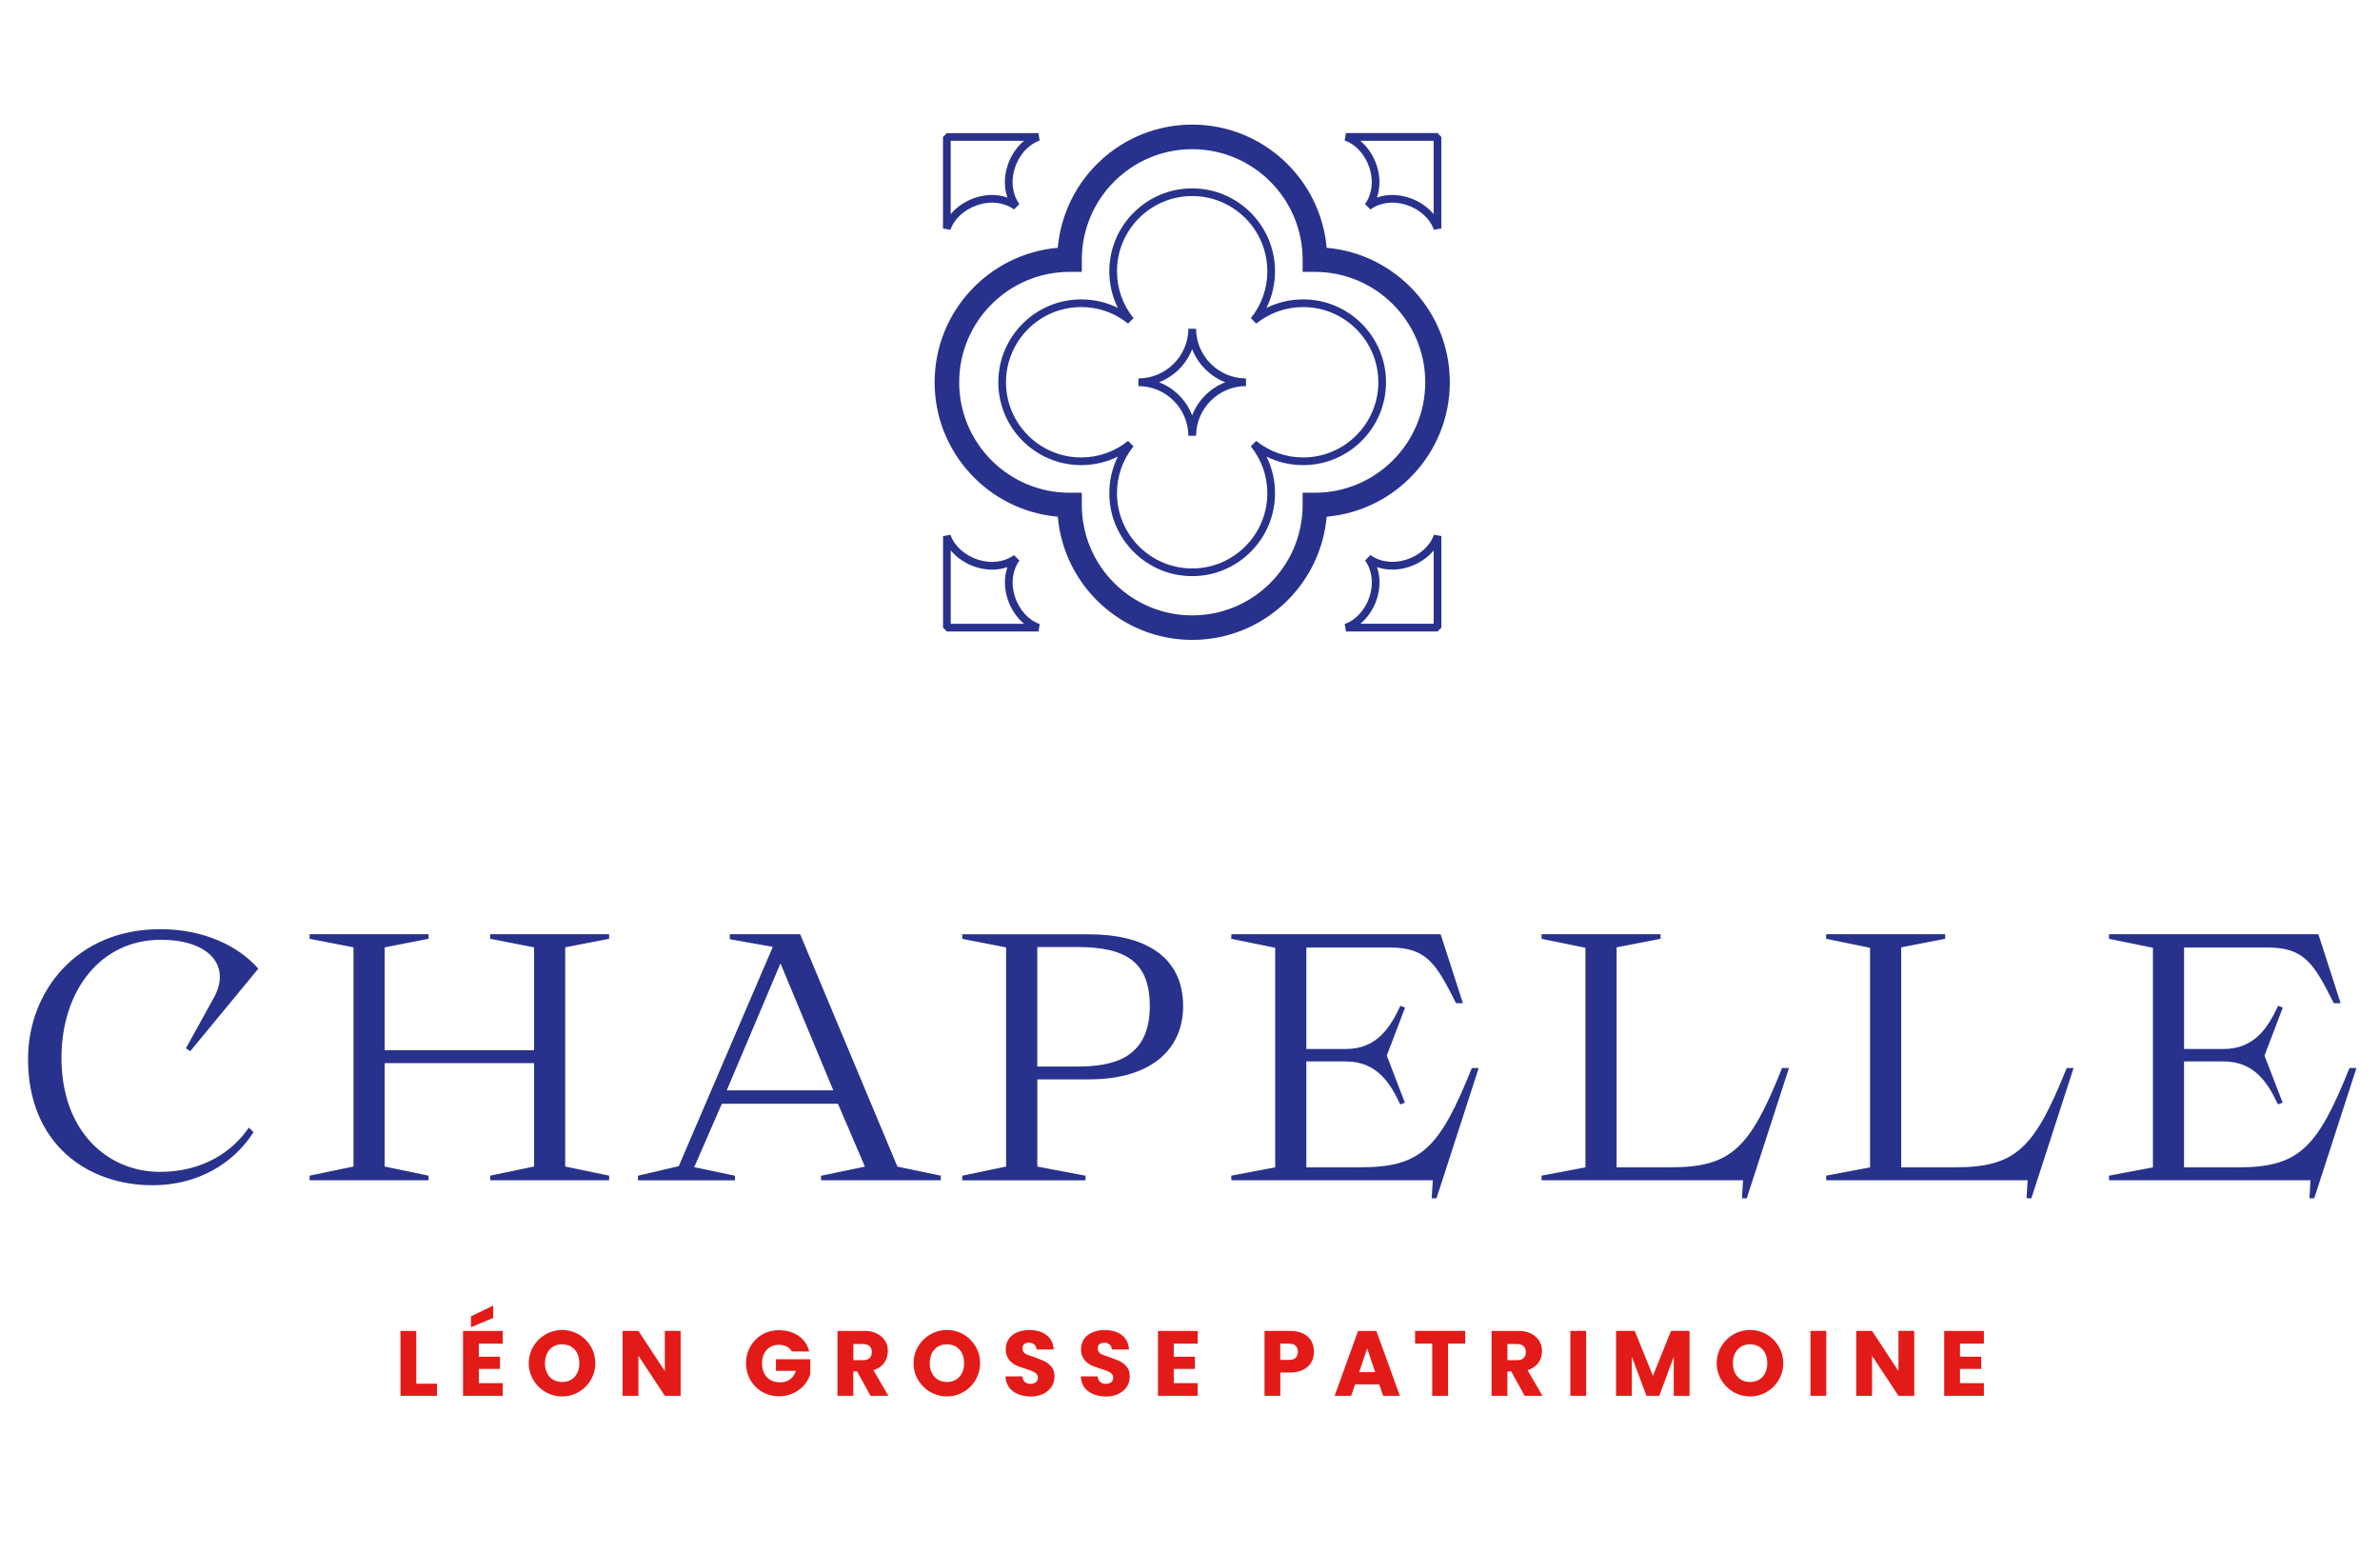
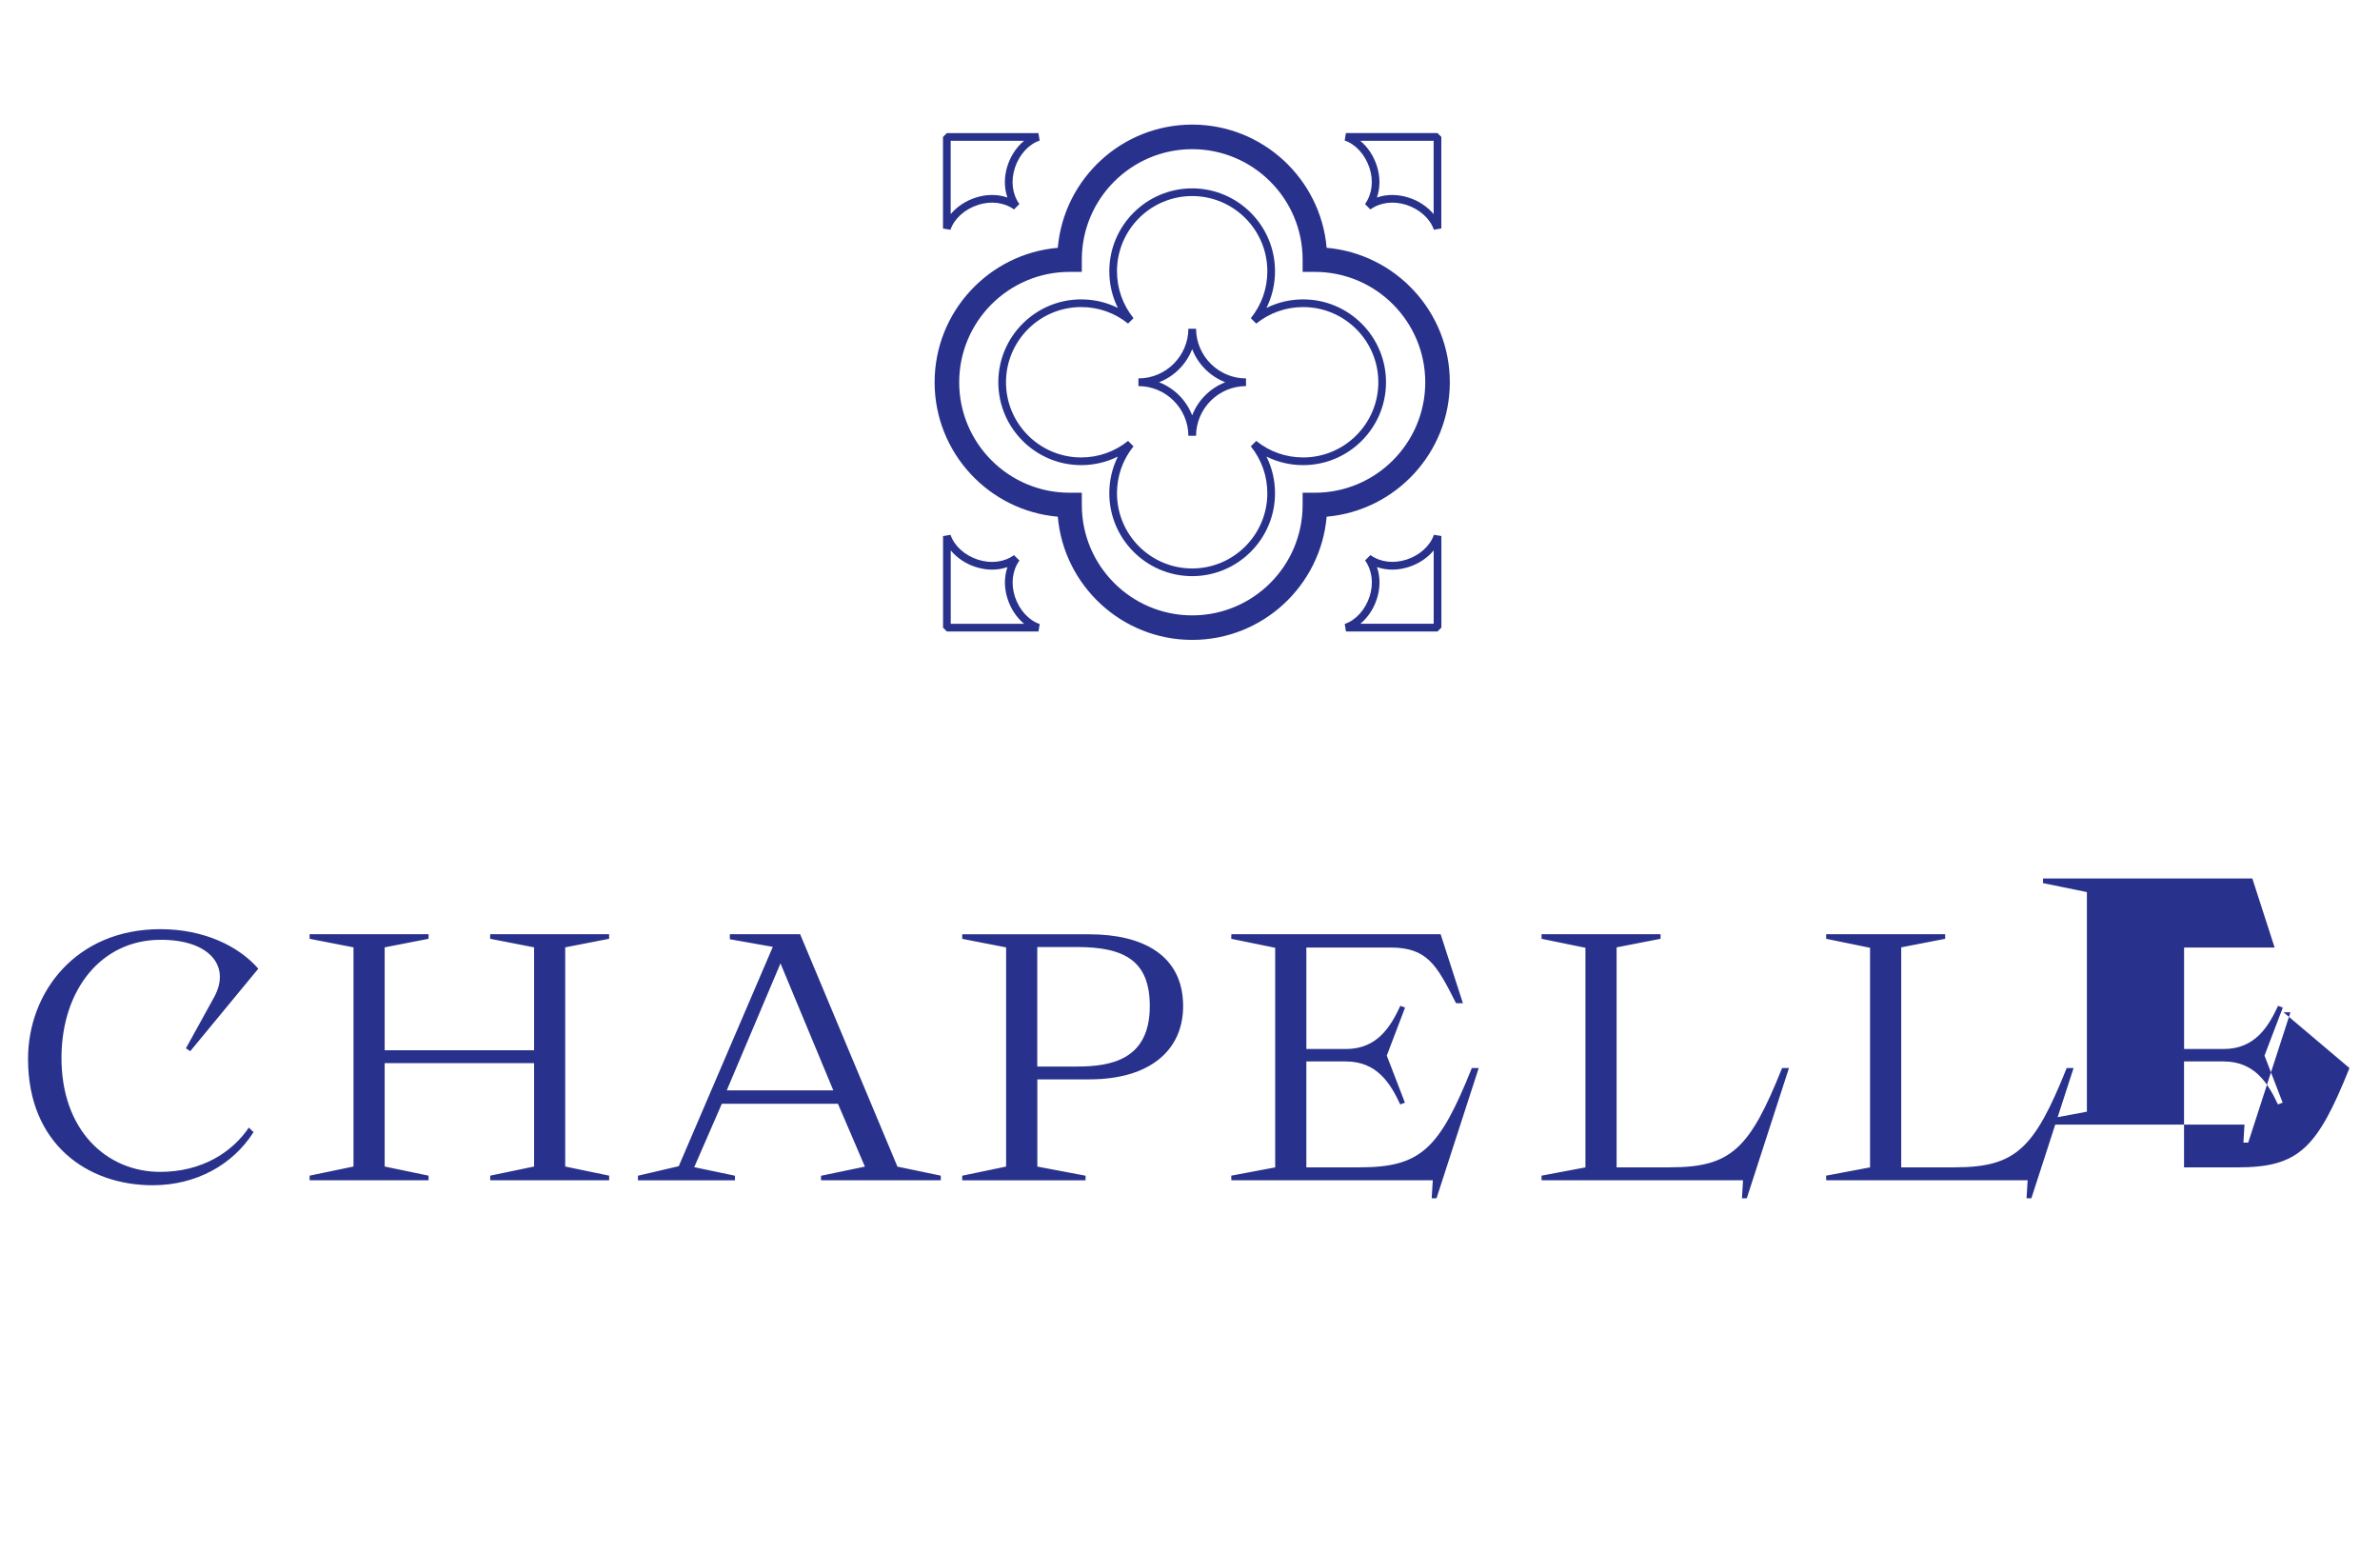
<svg xmlns="http://www.w3.org/2000/svg" id="Calque_1" data-name="Calque 1" viewBox="0 0 439.78 286.98">
  <defs>
    <style>
      .cls-1 {
        fill: none;
      }

      .cls-1, .cls-2, .cls-3 {
        stroke-width: 0px;
      }

      .cls-2 {
        fill: #28328c;
      }

      .cls-3 {
        fill: #e31b18;
      }
    </style>
  </defs>
  <rect class="cls-1" x="-63.03" y="-43.61" width="566.63" height="369.68" />
  <g>
-     <path id="logo" class="cls-2" d="M251.25,215.67h-9.86v-19.57h7.32c5.76,0,8.23,4.09,10.03,7.94l.86-.33-3.35-8.69,3.38-8.87-.87-.33c-1.8,3.86-4.27,7.98-10.05,7.98h-7.32v-18.75h15.46c6.87,0,8.58,3.12,12.2,10.29h1.27l-4.12-12.75h-38.67l-.02.85,8.12,1.66v40.57l-8.12,1.53.02.85h37.22l-.2,3.33h.89l7.8-24.07h-1.27c-5.97,14.86-9.35,18.35-20.71,18.35ZM434.14,197.32c-5.97,14.86-9.35,18.35-20.71,18.35h-9.86v-19.57h7.32c5.76,0,8.23,4.09,10.03,7.94l.87-.33-3.35-8.69,3.38-8.87-.87-.33c-1.8,3.86-4.27,7.98-10.05,7.98h-7.32v-18.75h15.46c6.87,0,8.58,3.12,12.2,10.29h1.27l-4.12-12.75h-38.67l-.02.85,8.12,1.66v40.57l-8.12,1.53.02.85h37.22l-.2,3.33h.89l7.8-24.07h-1.27ZM308.58,215.67h-9.86v-40.65l8.12-1.58v-.85h-21.99v.85l8.11,1.66v40.57l-8.12,1.53.02.85h37.22l-.2,3.33h.89l7.8-24.07h-1.27c-5.96,14.86-9.35,18.35-20.71,18.35ZM361.17,215.67h-9.86v-40.65l8.12-1.58v-.85h-21.99v.85l8.11,1.66v40.57l-8.12,1.53.02.85h37.22l-.2,3.33h.89l7.8-24.07h-1.27c-5.97,14.86-9.35,18.35-20.71,18.35ZM201.29,199.41c11.23,0,17.33-5.42,17.33-13.52,0-9.43-7.47-13.28-17.33-13.28h-23.49v.84l8.11,1.58v40.49l-8.11,1.69v.85h22.78l.02-.85-8.92-1.69v-16.1h9.62ZM191.67,197.03v-22.07h7.33c8.95,0,13.46,2.66,13.46,10.92,0,9.93-7.2,11.16-13.46,11.16h-7.33ZM151.73,218.05h22.11v-.85l-8.01-1.67-17.98-42.94h-12.99v.93l7.94,1.41-17.38,40.52-7.54,1.76v.85h17.93s0,0,0,0v-.85l-7.53-1.58,5.1-11.71h21.46l4.98,11.61-8.11,1.69v.85ZM134.29,201.44l9.93-23.46,9.76,23.46h-19.69ZM34.36,193.68l.8.52,12.57-15.24c-3.63-4.17-10.04-7.3-18.11-7.3-15.6,0-24.44,11.67-24.44,23.98,0,15.68,10.93,23.33,23.02,23.33,8.1,0,14.84-3.82,18.65-9.81l-.87-.84c-3.03,4.47-8.55,8.18-16.4,8.18-9.77,0-18.32-7.58-18.22-21.29.1-12.34,7.31-21.59,18.36-21.59,8.97,0,12.98,4.84,9.86,10.58,0,0-5.22,9.46-5.22,9.46ZM90.58,173.44l8.11,1.58v19.01h-27.61v-19.01l8.11-1.58v-.85h-21.98v.85l8.11,1.58v40.49l-8.11,1.69v.85h21.98v-.85l-8.11-1.69h0v-19.1h27.61v19.1l-8.11,1.69v.85h21.98v-.85l-8.12-1.69h0v-40.49l8.11-1.58v-.85h-21.98v.85ZM180.69,37.86c2.41-.78,4.85-.48,6.68.83l.99-.99c-1.31-1.83-1.61-4.27-.83-6.68.79-2.43,2.54-4.36,4.58-5.05l-.23-1.38h-16.92l-.71.71v16.92l1.38.23c.69-2.04,2.62-3.79,5.05-4.58ZM175.68,26.01h13.55c-1.36,1.13-2.45,2.73-3.05,4.58-.66,2.03-.66,4.09-.03,5.9-1.81-.63-3.87-.63-5.9.03-1.84.6-3.45,1.69-4.58,3.04v-13.55ZM253.06,31.02c.78,2.41.48,4.85-.83,6.68l.99.99c1.83-1.31,4.27-1.61,6.68-.83,2.43.79,4.36,2.54,5.05,4.58l1.38-.23v-16.92l-.71-.71h-16.92l-.23,1.38c2.04.69,3.79,2.62,4.58,5.05ZM264.91,26.01v13.55c-1.13-1.36-2.73-2.45-4.58-3.04-1.03-.33-2.06-.5-3.06-.5s-1.94.16-2.84.47c.63-1.81.63-3.87-.03-5.9-.6-1.84-1.69-3.45-3.05-4.58h13.55ZM248.48,115.28l.23,1.38h16.92l.71-.71v-16.92l-1.38-.23c-.69,2.04-2.62,3.79-5.05,4.58-2.41.78-4.85.48-6.68-.83l-.99.99c1.31,1.83,1.61,4.27.83,6.68-.79,2.43-2.54,4.36-4.58,5.05ZM254.41,110.67c.66-2.03.66-4.09.03-5.9,1.81.63,3.87.63,5.9-.03,1.84-.6,3.45-1.69,4.58-3.05v13.55h-13.55c1.36-1.13,2.45-2.73,3.04-4.58ZM199.78,85.93c2.39,0,4.69-.54,6.78-1.58-1.04,2.09-1.58,4.39-1.58,6.78,0,8.44,6.87,15.31,15.31,15.31s15.31-6.87,15.31-15.31c0-2.39-.54-4.69-1.58-6.78,2.09,1.04,4.39,1.58,6.78,1.58,8.44,0,15.31-6.87,15.31-15.31s-6.87-15.31-15.31-15.31c-2.39,0-4.69.54-6.78,1.58,1.04-2.09,1.58-4.39,1.58-6.78,0-8.44-6.87-15.31-15.31-15.31s-15.31,6.87-15.31,15.31c0,2.39.54,4.69,1.58,6.78-2.09-1.04-4.39-1.58-6.78-1.58-8.44,0-15.31,6.87-15.31,15.31s6.87,15.31,15.31,15.31ZM199.78,56.73c3.18,0,6.18,1.05,8.67,3.05l1-1c-1.99-2.49-3.05-5.49-3.05-8.67,0-7.66,6.23-13.89,13.89-13.89s13.89,6.23,13.89,13.89c0,3.18-1.05,6.18-3.05,8.67l1,1c2.49-1.99,5.49-3.05,8.67-3.05,7.66,0,13.89,6.23,13.89,13.89s-6.23,13.89-13.89,13.89c-3.18,0-6.18-1.05-8.67-3.05l-1,1c1.99,2.49,3.05,5.49,3.05,8.67,0,7.66-6.23,13.89-13.89,13.89s-13.89-6.23-13.89-13.89c0-3.18,1.05-6.18,3.05-8.67l-1-1c-2.49,1.99-5.49,3.05-8.67,3.05-7.66,0-13.89-6.23-13.89-13.89s6.23-13.89,13.89-13.89ZM195.46,95.46c1.11,12.73,11.82,22.76,24.84,22.76s23.73-10.02,24.84-22.76c12.73-1.11,22.76-11.82,22.76-24.84s-10.02-23.73-22.76-24.84c-1.11-12.73-11.82-22.76-24.84-22.76s-23.73,10.02-24.84,22.76c-12.73,1.11-22.76,11.82-22.76,24.84s10.02,23.73,22.76,24.84ZM197.63,50.23h2.27v-2.27c0-11.25,9.15-20.4,20.4-20.4s20.4,9.15,20.4,20.4v2.27h2.27c11.25,0,20.39,9.15,20.39,20.4s-9.15,20.4-20.39,20.4h-2.27v2.27c0,11.25-9.15,20.39-20.4,20.39s-20.4-9.15-20.4-20.39v-2.27h-2.27c-11.25,0-20.39-9.15-20.39-20.4s9.15-20.4,20.39-20.4ZM219.59,80.51h1.42c.03-5.06,4.17-9.18,9.23-9.18v-1.42c-5.06,0-9.2-4.12-9.23-9.18h-1.42c-.03,5.06-4.17,9.18-9.23,9.18v1.42c5.06,0,9.2,4.12,9.23,9.18ZM220.29,64.5c1.08,2.8,3.32,5.04,6.12,6.12-2.8,1.08-5.04,3.32-6.12,6.12-1.08-2.8-3.32-5.04-6.12-6.12,2.8-1.08,5.04-3.32,6.12-6.12ZM187.37,102.56c-1.83,1.31-4.27,1.61-6.68.83-2.43-.79-4.36-2.54-5.05-4.58l-1.38.23v16.92l.71.71h16.92l.23-1.38c-2.04-.69-3.79-2.62-4.58-5.05-.78-2.41-.48-4.85.83-6.68l-.99-.99ZM189.23,115.24h-13.55v-13.55c1.13,1.36,2.73,2.45,4.58,3.05,2.03.66,4.09.66,5.9.03-.63,1.81-.63,3.87.03,5.9.6,1.84,1.69,3.45,3.05,4.58Z" />
-     <path id="logo-2" data-name="logo" class="cls-3" d="M85.56,257.87h7.34v-2.34h-4.42v-2.63h3.91v-2.25h-3.91v-2.42h4.42v-2.34h-7.34v11.99ZM122.85,253.31l-4.88-7.43h-2.92v11.99h2.92v-7.39l4.88,7.39h2.92v-11.99h-2.92v7.43ZM305.43,254.18l-3.36-8.3h-3.45v11.99h2.92v-7.21l2.7,7.21h2.36l2.68-7.19v7.19h2.92v-11.99h-3.43l-3.33,8.3ZM87.02,243.19v2.01l4.12-1.72v-2.27l-4.12,1.98ZM103.87,245.71c-3.35,0-6.16,2.72-6.17,6.13,0,3.41,2.8,6.15,6.17,6.15,3.37,0,6.14-2.74,6.13-6.15,0-3.41-2.76-6.14-6.13-6.13ZM103.87,255.32c-2.01,0-3.17-1.49-3.17-3.48s1.16-3.48,3.17-3.48c2.02,0,3.18,1.48,3.18,3.48s-1.16,3.48-3.18,3.48ZM350.8,253.31l-4.88-7.43h-2.92v11.99h2.92v-7.39l4.88,7.39h2.92v-11.99h-2.92v7.43ZM359.25,257.87h7.34v-2.34h-4.42v-2.63h3.91v-2.25h-3.91v-2.42h4.42v-2.34h-7.34v11.99ZM143.37,253.26h3.7c-.45,1.36-1.47,2.12-2.9,2.12-2.13,0-3.36-1.38-3.36-3.52,0-1.95,1.16-3.42,3.13-3.41,1,0,1.89.37,2.36,1.23h3.23c-.66-2.59-2.9-3.9-5.58-3.93-3.45-.04-6.09,2.67-6.1,6.11,0,3.45,2.66,6.11,6.11,6.1,2.64,0,5.05-1.67,5.77-4.13v-2.71h-6.35v2.15ZM334.54,257.87h2.92v-11.99h-2.92v11.99ZM76.92,245.89h-2.92v11.99h6.74v-2.25h-3.82v-9.73ZM323.38,245.71c-3.35,0-6.16,2.72-6.17,6.13,0,3.41,2.8,6.15,6.17,6.15,3.37,0,6.14-2.74,6.13-6.15,0-3.41-2.76-6.14-6.13-6.13ZM323.38,255.32c-2.01,0-3.17-1.49-3.17-3.48s1.16-3.48,3.17-3.48c2.02,0,3.18,1.48,3.18,3.48s-1.16,3.48-3.18,3.48ZM191.18,250.75c-1.13-.44-2.19-.49-2.25-1.6-.04-.71.49-1.09,1.18-1.09.78,0,1.4.45,1.43,1.25h3.16c-.06-1.13-.49-2.01-1.3-2.64-.81-.63-1.87-.94-3.19-.95-2.33,0-4.35,1.15-4.37,3.57-.01,1.36.71,2.31,1.79,2.89.69.37,2.36.8,3.13,1.14.53.23,1.04.58,1.03,1.21,0,.78-.63,1.13-1.4,1.13-.42,0-.76-.12-1.02-.35-.26-.23-.42-.57-.46-1.02h-3.11c.03,1.55.93,2.71,2.32,3.28.69.28,1.48.41,2.36.43,2.25.04,4.39-1.37,4.37-3.69,0-.72-.17-1.31-.53-1.76-.85-1.08-1.78-1.26-3.14-1.79ZM205.09,250.75c-1.13-.44-2.19-.49-2.25-1.6-.04-.71.49-1.09,1.18-1.09.78,0,1.4.45,1.43,1.25h3.16c-.06-1.13-.49-2.01-1.3-2.64-.81-.63-1.87-.94-3.19-.95-2.33,0-4.35,1.15-4.37,3.57-.01,1.36.71,2.31,1.79,2.89.69.37,2.36.8,3.13,1.14.53.23,1.04.58,1.03,1.21,0,.78-.63,1.13-1.4,1.13-.42,0-.76-.12-1.02-.35-.26-.23-.42-.57-.46-1.02h-3.11c.03,1.55.93,2.71,2.32,3.28.69.28,1.48.41,2.36.43,2.25.04,4.39-1.37,4.37-3.69,0-.72-.17-1.31-.53-1.76-.85-1.08-1.78-1.26-3.14-1.79ZM240.81,246.38c-.66-.33-1.47-.5-2.42-.5h-4.73v11.99h2.92v-4.3h1.81c.98,0,1.8-.18,2.46-.53s1.15-.82,1.47-1.39c.32-.57.48-1.21.48-1.9,0-.75-.16-1.42-.49-2-.33-.58-.83-1.04-1.49-1.37ZM239.41,250.85c-.27.26-.69.39-1.25.39h-1.59v-3h1.59c.56,0,.97.13,1.25.39.27.26.41.63.41,1.11s-.14.85-.41,1.11ZM250.95,245.89l-4.34,11.99h3.06l.72-2.12h4.47l.72,2.12h3.09l-4.34-11.99h-3.38ZM251.16,253.5l1.47-4.39,1.48,4.39h-2.95ZM213.97,257.87h7.34v-2.34h-4.42v-2.63h3.91v-2.25h-3.91v-2.42h4.42v-2.34h-7.34v11.99ZM290.17,257.87h2.92v-11.99h-2.92v11.99ZM261.47,248.22h3.18v9.65h2.92v-9.65h3.18v-2.34h-9.27v2.34ZM164.06,249.66c.06-2.41-2.05-3.86-4.41-3.77h-4.9v11.99h2.92v-4.52h.7l2.49,4.52h3.3l-2.77-4.75c1.66-.47,2.66-1.8,2.66-3.47ZM159.49,251.28h-1.81v-2.97h1.81c1,0,1.6.5,1.6,1.47,0,1-.59,1.51-1.6,1.5ZM174.97,245.71c-3.35,0-6.16,2.72-6.17,6.13,0,3.41,2.81,6.15,6.17,6.15,3.37,0,6.14-2.74,6.13-6.15,0-3.41-2.76-6.14-6.13-6.13ZM174.97,255.32c-2.01,0-3.17-1.49-3.17-3.48s1.16-3.48,3.17-3.48c2.02,0,3.18,1.48,3.18,3.48s-1.16,3.48-3.18,3.48ZM284.93,249.66c.06-2.41-2.05-3.86-4.41-3.77h-4.9v11.99h2.92v-4.52h.7l2.49,4.52h3.3l-2.77-4.75c1.66-.47,2.66-1.8,2.66-3.47ZM280.35,251.28h-1.81v-2.97h1.81c1,0,1.6.5,1.6,1.47,0,1-.59,1.51-1.6,1.5Z" />
+     <path id="logo" class="cls-2" d="M251.25,215.67h-9.86v-19.57h7.32c5.76,0,8.23,4.09,10.03,7.94l.86-.33-3.35-8.69,3.38-8.87-.87-.33c-1.8,3.86-4.27,7.98-10.05,7.98h-7.32v-18.75h15.46c6.87,0,8.58,3.12,12.2,10.29h1.27l-4.12-12.75h-38.67l-.02.85,8.12,1.66v40.57l-8.12,1.53.02.85h37.22l-.2,3.33h.89l7.8-24.07h-1.27c-5.97,14.86-9.35,18.35-20.71,18.35ZM434.14,197.32c-5.97,14.86-9.35,18.35-20.71,18.35h-9.86v-19.57h7.32c5.76,0,8.23,4.09,10.03,7.94l.87-.33-3.35-8.69,3.38-8.87-.87-.33c-1.8,3.86-4.27,7.98-10.05,7.98h-7.32v-18.75h15.46h1.27l-4.12-12.75h-38.67l-.02.85,8.12,1.66v40.57l-8.12,1.53.02.85h37.22l-.2,3.33h.89l7.8-24.07h-1.27ZM308.58,215.67h-9.86v-40.65l8.12-1.58v-.85h-21.99v.85l8.11,1.66v40.57l-8.12,1.53.02.85h37.22l-.2,3.33h.89l7.8-24.07h-1.27c-5.96,14.86-9.35,18.35-20.71,18.35ZM361.17,215.67h-9.86v-40.65l8.12-1.58v-.85h-21.99v.85l8.11,1.66v40.57l-8.12,1.53.02.85h37.22l-.2,3.33h.89l7.8-24.07h-1.27c-5.97,14.86-9.35,18.35-20.71,18.35ZM201.29,199.41c11.23,0,17.33-5.42,17.33-13.52,0-9.43-7.47-13.28-17.33-13.28h-23.49v.84l8.11,1.58v40.49l-8.11,1.69v.85h22.78l.02-.85-8.92-1.69v-16.1h9.62ZM191.67,197.03v-22.07h7.33c8.95,0,13.46,2.66,13.46,10.92,0,9.93-7.2,11.16-13.46,11.16h-7.33ZM151.73,218.05h22.11v-.85l-8.01-1.67-17.98-42.94h-12.99v.93l7.94,1.41-17.38,40.52-7.54,1.76v.85h17.93s0,0,0,0v-.85l-7.53-1.58,5.1-11.71h21.46l4.98,11.61-8.11,1.69v.85ZM134.29,201.44l9.93-23.46,9.76,23.46h-19.69ZM34.36,193.68l.8.52,12.57-15.24c-3.63-4.17-10.04-7.3-18.11-7.3-15.6,0-24.44,11.67-24.44,23.98,0,15.68,10.93,23.33,23.02,23.33,8.1,0,14.84-3.82,18.65-9.81l-.87-.84c-3.03,4.47-8.55,8.18-16.4,8.18-9.77,0-18.32-7.58-18.22-21.29.1-12.34,7.31-21.59,18.36-21.59,8.97,0,12.98,4.84,9.86,10.58,0,0-5.22,9.46-5.22,9.46ZM90.58,173.44l8.11,1.58v19.01h-27.61v-19.01l8.11-1.58v-.85h-21.98v.85l8.11,1.58v40.49l-8.11,1.69v.85h21.98v-.85l-8.11-1.69h0v-19.1h27.61v19.1l-8.11,1.69v.85h21.98v-.85l-8.12-1.69h0v-40.49l8.11-1.58v-.85h-21.98v.85ZM180.69,37.86c2.41-.78,4.85-.48,6.68.83l.99-.99c-1.31-1.83-1.61-4.27-.83-6.68.79-2.43,2.54-4.36,4.58-5.05l-.23-1.38h-16.92l-.71.71v16.92l1.38.23c.69-2.04,2.62-3.79,5.05-4.58ZM175.68,26.01h13.55c-1.36,1.13-2.45,2.73-3.05,4.58-.66,2.03-.66,4.09-.03,5.9-1.81-.63-3.87-.63-5.9.03-1.84.6-3.45,1.69-4.58,3.04v-13.55ZM253.06,31.02c.78,2.41.48,4.85-.83,6.68l.99.99c1.83-1.31,4.27-1.61,6.68-.83,2.43.79,4.36,2.54,5.05,4.58l1.38-.23v-16.92l-.71-.71h-16.92l-.23,1.38c2.04.69,3.79,2.62,4.58,5.05ZM264.91,26.01v13.55c-1.13-1.36-2.73-2.45-4.58-3.04-1.03-.33-2.06-.5-3.06-.5s-1.94.16-2.84.47c.63-1.81.63-3.87-.03-5.9-.6-1.84-1.69-3.45-3.05-4.58h13.55ZM248.48,115.28l.23,1.38h16.92l.71-.71v-16.92l-1.38-.23c-.69,2.04-2.62,3.79-5.05,4.58-2.41.78-4.85.48-6.68-.83l-.99.99c1.31,1.83,1.61,4.27.83,6.68-.79,2.43-2.54,4.36-4.58,5.05ZM254.41,110.67c.66-2.03.66-4.09.03-5.9,1.81.63,3.87.63,5.9-.03,1.84-.6,3.45-1.69,4.58-3.05v13.55h-13.55c1.36-1.13,2.45-2.73,3.04-4.58ZM199.78,85.93c2.39,0,4.69-.54,6.78-1.58-1.04,2.09-1.58,4.39-1.58,6.78,0,8.44,6.87,15.31,15.31,15.31s15.31-6.87,15.31-15.31c0-2.39-.54-4.69-1.58-6.78,2.09,1.04,4.39,1.58,6.78,1.58,8.44,0,15.31-6.87,15.31-15.31s-6.87-15.31-15.31-15.31c-2.39,0-4.69.54-6.78,1.58,1.04-2.09,1.58-4.39,1.58-6.78,0-8.44-6.87-15.31-15.31-15.31s-15.31,6.87-15.31,15.31c0,2.39.54,4.69,1.58,6.78-2.09-1.04-4.39-1.58-6.78-1.58-8.44,0-15.31,6.87-15.31,15.31s6.87,15.31,15.31,15.31ZM199.78,56.73c3.18,0,6.18,1.05,8.67,3.05l1-1c-1.99-2.49-3.05-5.49-3.05-8.67,0-7.66,6.23-13.89,13.89-13.89s13.89,6.23,13.89,13.89c0,3.18-1.05,6.18-3.05,8.67l1,1c2.49-1.99,5.49-3.05,8.67-3.05,7.66,0,13.89,6.23,13.89,13.89s-6.23,13.89-13.89,13.89c-3.18,0-6.18-1.05-8.67-3.05l-1,1c1.99,2.49,3.05,5.49,3.05,8.67,0,7.66-6.23,13.89-13.89,13.89s-13.89-6.23-13.89-13.89c0-3.18,1.05-6.18,3.05-8.67l-1-1c-2.49,1.99-5.49,3.05-8.67,3.05-7.66,0-13.89-6.23-13.89-13.89s6.23-13.89,13.89-13.89ZM195.46,95.46c1.11,12.73,11.82,22.76,24.84,22.76s23.73-10.02,24.84-22.76c12.73-1.11,22.76-11.82,22.76-24.84s-10.02-23.73-22.76-24.84c-1.11-12.73-11.82-22.76-24.84-22.76s-23.73,10.02-24.84,22.76c-12.73,1.11-22.76,11.82-22.76,24.84s10.02,23.73,22.76,24.84ZM197.63,50.23h2.27v-2.27c0-11.25,9.15-20.4,20.4-20.4s20.4,9.15,20.4,20.4v2.27h2.27c11.25,0,20.39,9.15,20.39,20.4s-9.15,20.4-20.39,20.4h-2.27v2.27c0,11.25-9.15,20.39-20.4,20.39s-20.4-9.15-20.4-20.39v-2.27h-2.27c-11.25,0-20.39-9.15-20.39-20.4s9.15-20.4,20.39-20.4ZM219.59,80.51h1.42c.03-5.06,4.17-9.18,9.23-9.18v-1.42c-5.06,0-9.2-4.12-9.23-9.18h-1.42c-.03,5.06-4.17,9.18-9.23,9.18v1.42c5.06,0,9.2,4.12,9.23,9.18ZM220.29,64.5c1.08,2.8,3.32,5.04,6.12,6.12-2.8,1.08-5.04,3.32-6.12,6.12-1.08-2.8-3.32-5.04-6.12-6.12,2.8-1.08,5.04-3.32,6.12-6.12ZM187.37,102.56c-1.83,1.31-4.27,1.61-6.68.83-2.43-.79-4.36-2.54-5.05-4.58l-1.38.23v16.92l.71.71h16.92l.23-1.38c-2.04-.69-3.79-2.62-4.58-5.05-.78-2.41-.48-4.85.83-6.68l-.99-.99ZM189.23,115.24h-13.55v-13.55c1.13,1.36,2.73,2.45,4.58,3.05,2.03.66,4.09.66,5.9.03-.63,1.81-.63,3.87.03,5.9.6,1.84,1.69,3.45,3.05,4.58Z" />
  </g>
</svg>